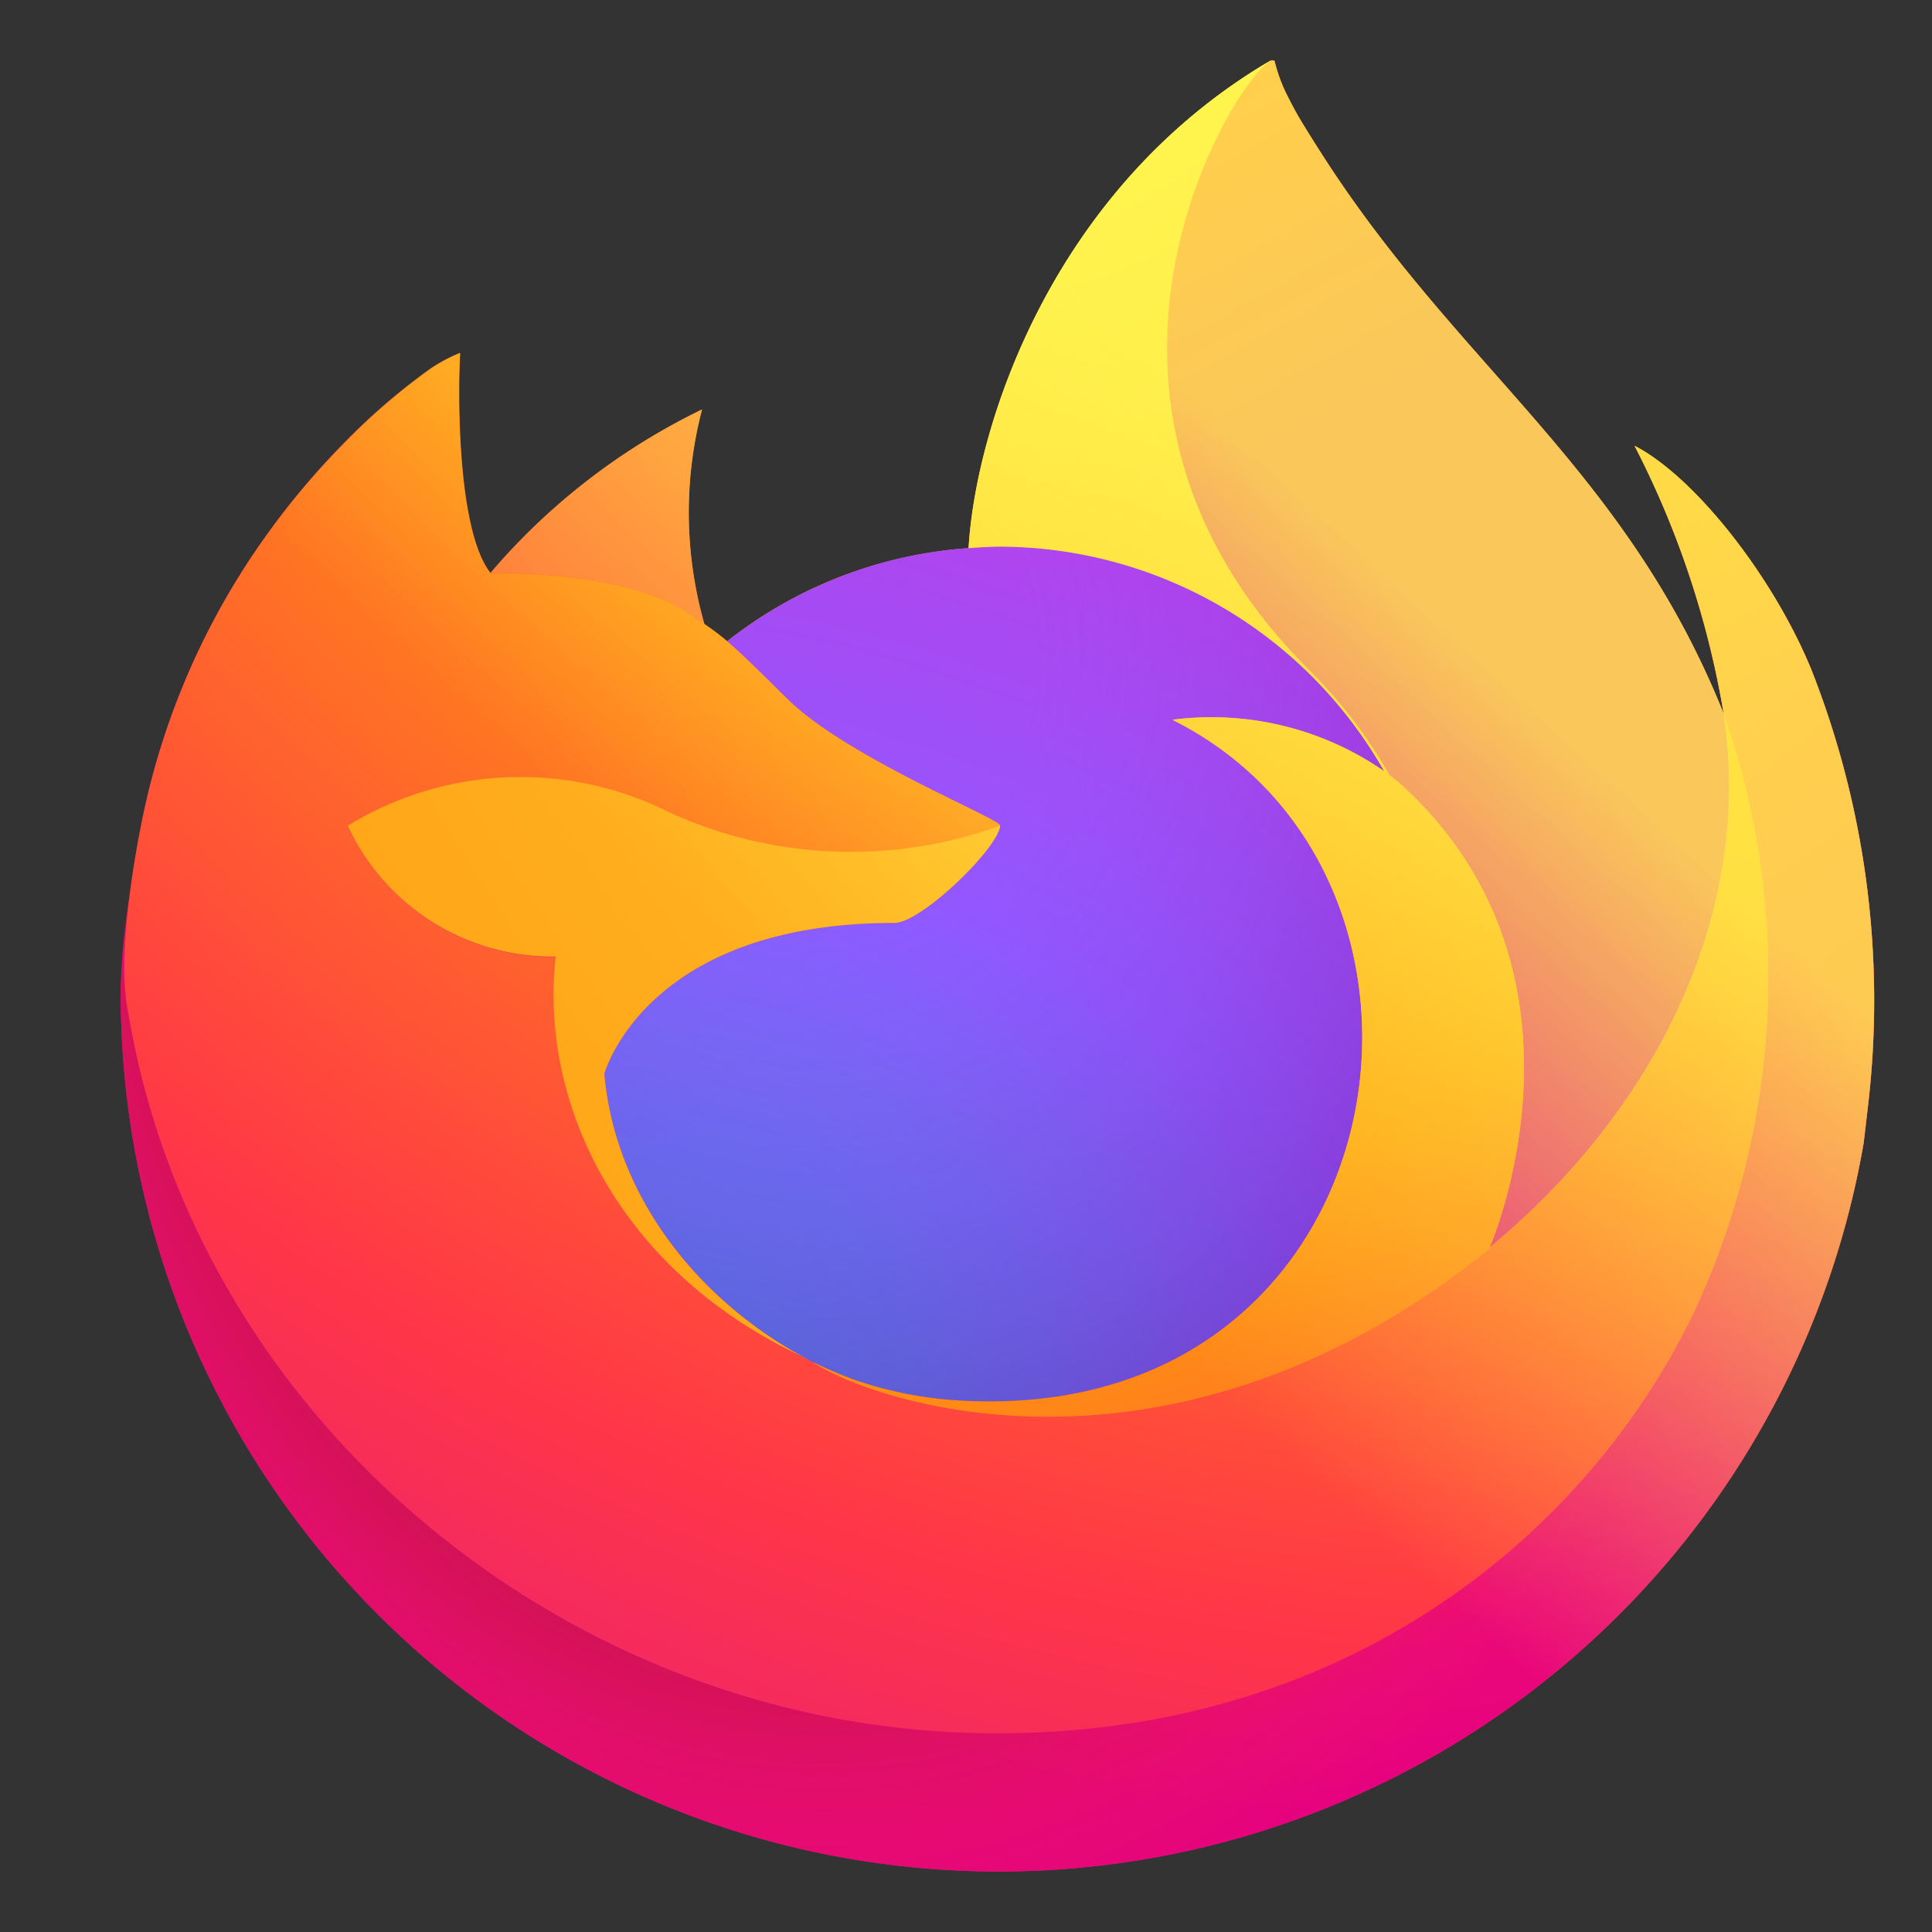
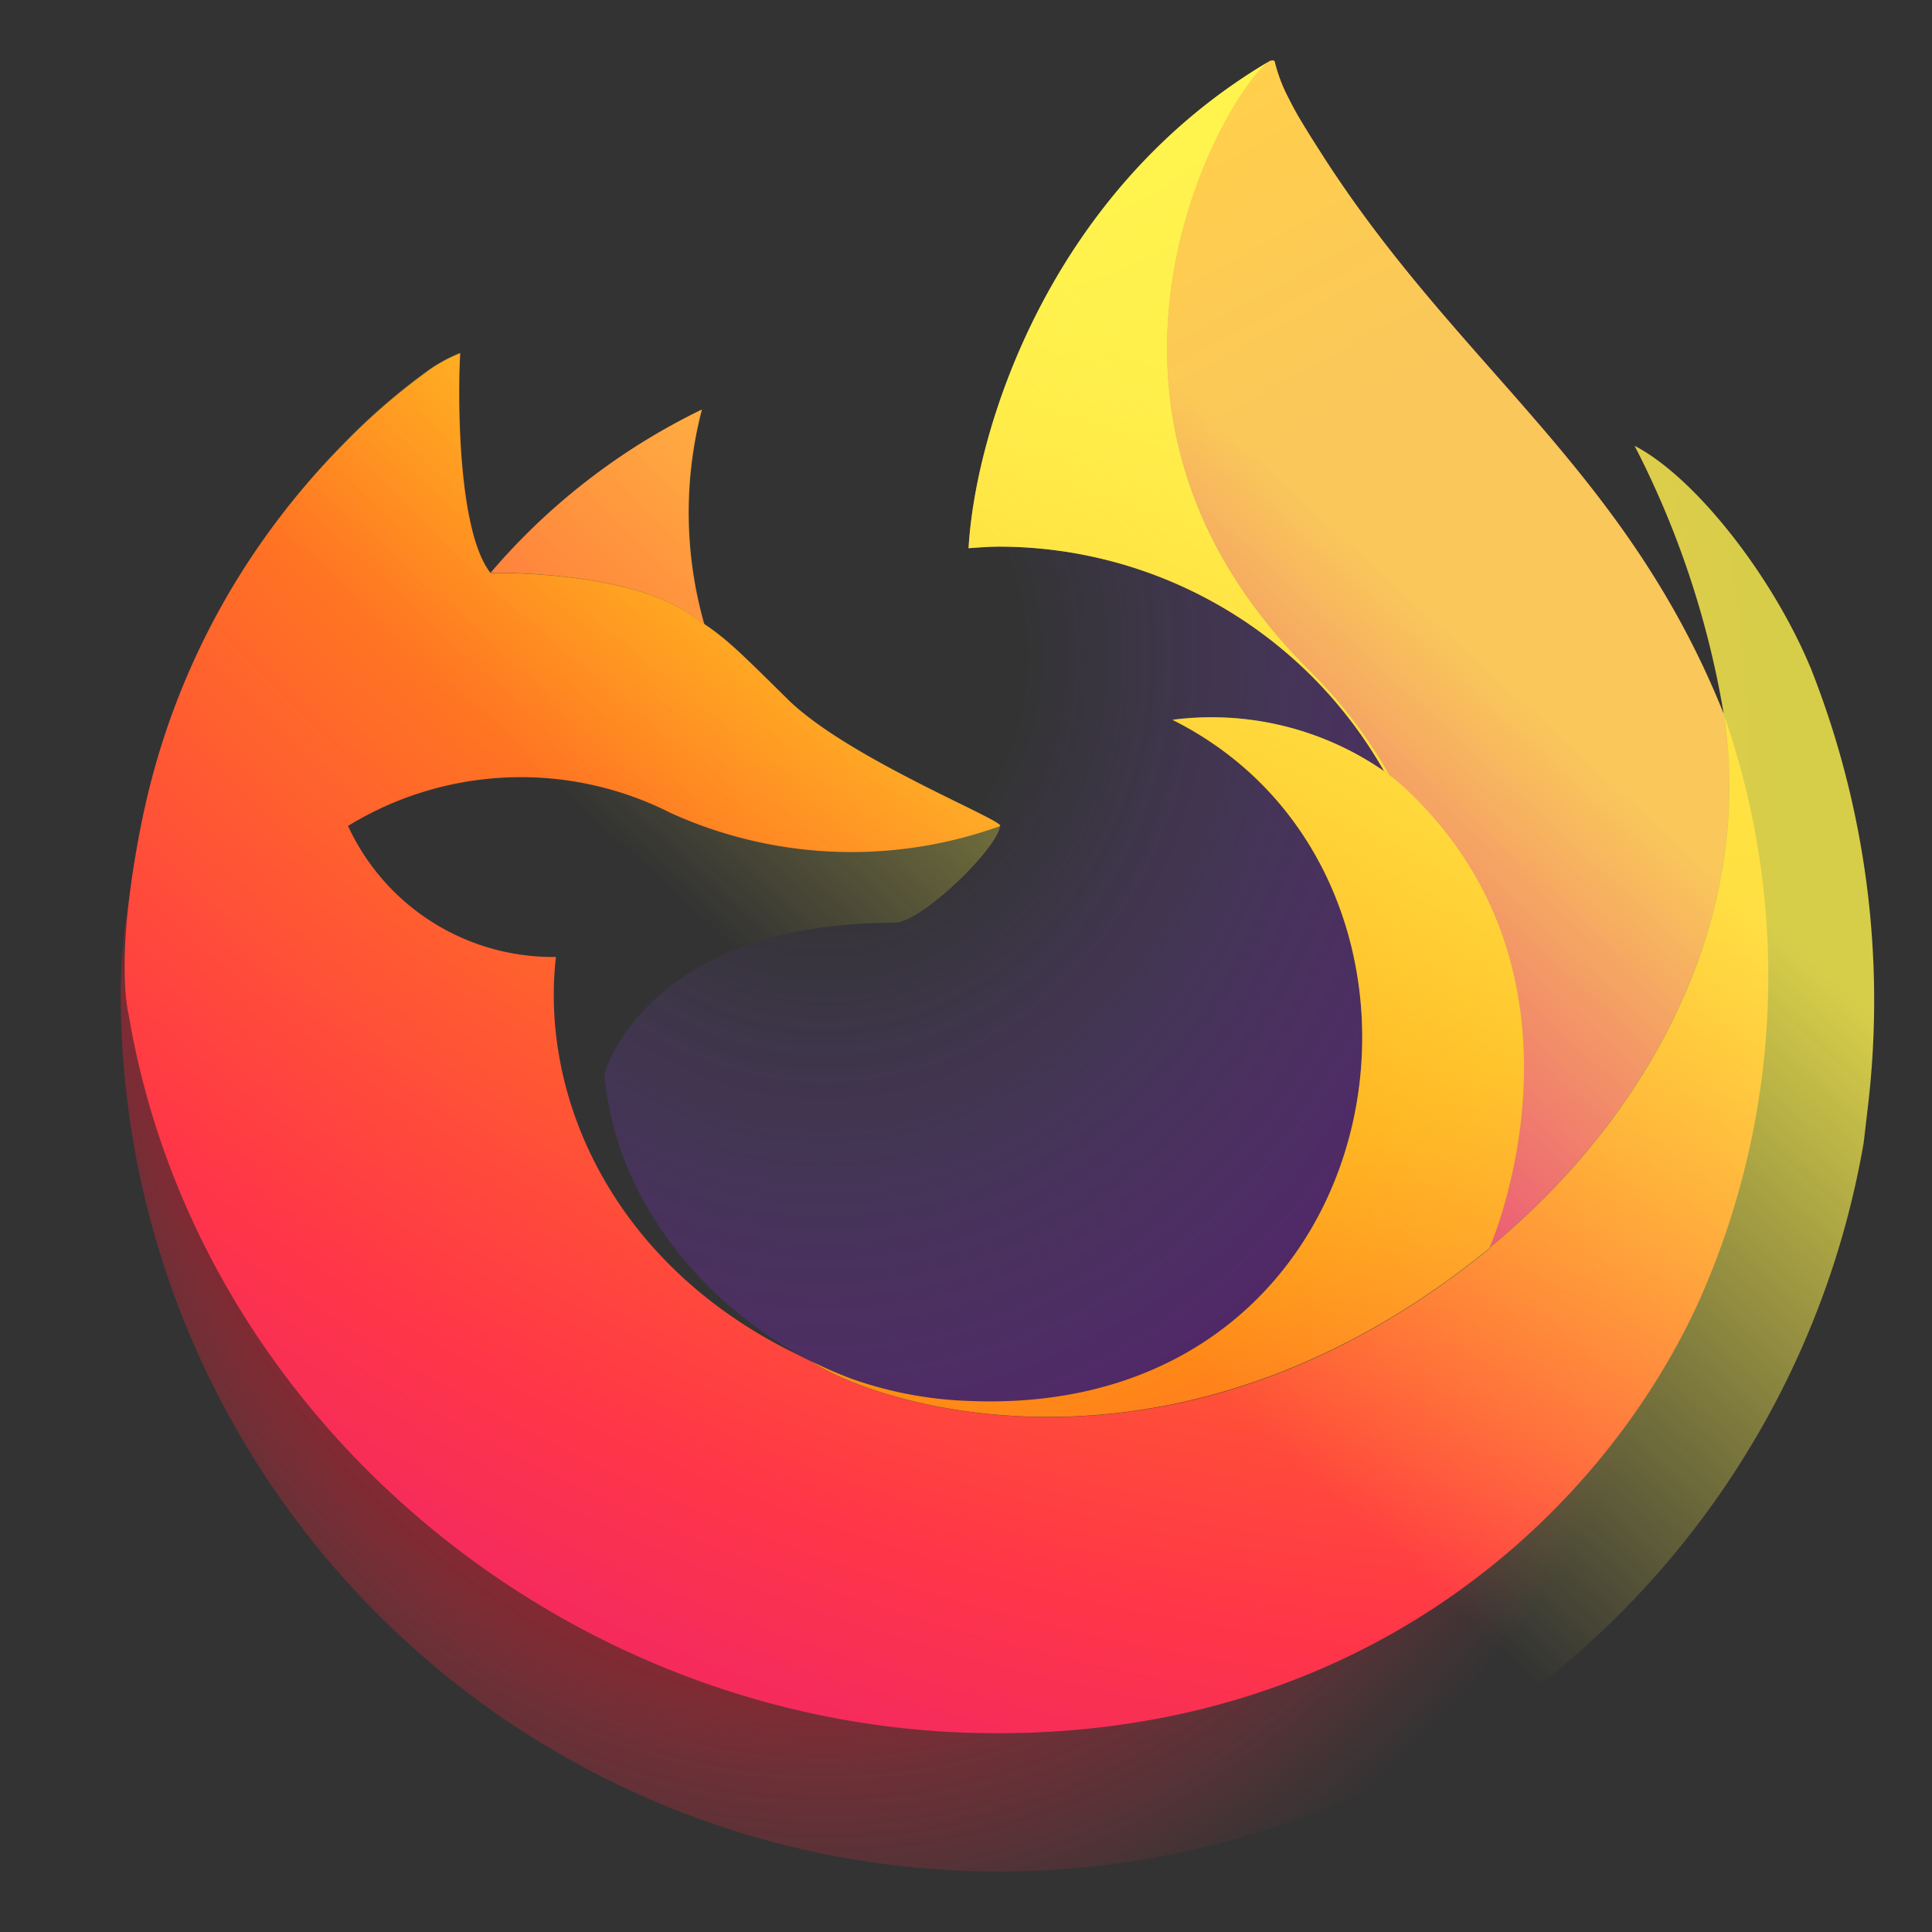
<svg xmlns="http://www.w3.org/2000/svg" width="16" height="16" fill="none" viewBox="0 0 16 16">
  <rect x="0" y="0" width="16" height="16" fill="#333333" stroke="none" />
-   <path fill="url(#a)" d="M14.995 5.532c-.315-.76-.956-1.58-1.458-1.84.358.693.606 1.438.736 2.207l.002.012c-.822-2.05-2.216-2.876-3.354-4.675a9.103 9.103 0 0 1-.172-.278 3.64 3.64 0 0 1-.08-.15 1.323 1.323 0 0 1-.113-.3.019.019 0 0 0-.012-.007.026.026 0 0 0-.013 0l-.004.002-.005.003.003-.005C8.699 1.57 8.079 3.55 8.022 4.54c-.73.05-1.426.318-2 .77a2.174 2.174 0 0 0-.188-.142 3.37 3.37 0 0 1-.02-1.776 5.384 5.384 0 0 0-1.75 1.352H4.06c-.288-.365-.268-1.57-.251-1.821a1.301 1.301 0 0 0-.243.129 5.295 5.295 0 0 0-.71.609 6.35 6.35 0 0 0-.68.815 6.139 6.139 0 0 0-.975 2.202l-.01.048c-.027.151-.05.303-.071.454l-.002.016A6.899 6.899 0 0 0 1 8.198v.038a7.27 7.27 0 0 0 14.434 1.23l.033-.282a7.474 7.474 0 0 0-.472-3.652Zm-8.378 5.69c.034.017.066.035.1.05l.006.003a3.993 3.993 0 0 1-.106-.053Zm7.658-5.31v-.006l.002.008-.002-.001Z" />
-   <path fill="url(#b)" d="M14.995 5.532c-.315-.76-.956-1.58-1.458-1.84.358.693.606 1.438.736 2.207v.007l.002.008a6.584 6.584 0 0 1-.226 4.906c-.834 1.788-2.85 3.62-6.007 3.53-3.411-.096-6.415-2.627-6.976-5.942-.102-.523 0-.787.051-1.213-.07.33-.11.666-.117 1.004v.037a7.27 7.27 0 0 0 14.434 1.23c.013-.094.022-.187.033-.282a7.476 7.476 0 0 0-.471-3.651Z" />
  <path fill="url(#c)" d="M14.995 5.532c-.315-.76-.956-1.58-1.458-1.84.358.693.606 1.438.736 2.207v.007l.002.008a6.584 6.584 0 0 1-.226 4.906c-.834 1.788-2.85 3.62-6.007 3.53-3.411-.096-6.415-2.627-6.976-5.942-.102-.523 0-.787.051-1.213-.07.33-.11.666-.117 1.004v.037a7.27 7.27 0 0 0 14.434 1.23c.013-.094.022-.187.033-.282a7.476 7.476 0 0 0-.471-3.651Z" />
  <path fill="url(#d)" d="M11.462 6.386c.016.01.03.022.046.033a3.952 3.952 0 0 0-.676-.88c-2.26-2.26-.592-4.9-.31-5.035L10.524.5C8.698 1.57 8.078 3.55 8.021 4.54c.085-.006.169-.013.256-.013a3.669 3.669 0 0 1 3.185 1.86Z" />
-   <path fill="url(#e)" d="M8.282 6.838c-.011.18-.65.805-.874.805-2.067 0-2.403 1.25-2.403 1.25.092 1.053.826 1.92 1.713 2.38a3.999 3.999 0 0 0 .336.146c.304.107.623.168.946.182 3.623.17 4.325-4.333 1.71-5.64a2.509 2.509 0 0 1 1.753.426 3.669 3.669 0 0 0-3.185-1.86c-.086 0-.17.007-.256.012-.729.05-1.426.32-2 .772.11.093.236.219.5.479.493.485 1.758.989 1.76 1.048Z" />
  <path fill="url(#f)" d="M8.282 6.838c-.011.18-.65.805-.874.805-2.067 0-2.403 1.25-2.403 1.25.092 1.053.826 1.92 1.713 2.38a3.999 3.999 0 0 0 .336.146c.304.107.623.168.946.182 3.623.17 4.325-4.333 1.71-5.64a2.509 2.509 0 0 1 1.753.426 3.669 3.669 0 0 0-3.185-1.86c-.086 0-.17.007-.256.012-.729.05-1.426.32-2 .772.11.093.236.219.5.479.493.485 1.758.989 1.76 1.048Z" />
  <path fill="url(#g)" d="m5.682 5.07.15.099a3.373 3.373 0 0 1-.02-1.777 5.384 5.384 0 0 0-1.75 1.352c.035 0 1.09-.02 1.62.325Z" />
  <path fill="url(#h)" d="M1.066 8.408c.562 3.315 3.566 5.846 6.977 5.943 3.157.089 5.173-1.744 6.007-3.531a6.584 6.584 0 0 0 .225-4.907V5.9l.002.013c.258 1.684-.599 3.315-1.938 4.418l-.004.01c-2.608 2.124-5.105 1.281-5.61.937a3.51 3.51 0 0 1-.106-.053c-1.52-.727-2.15-2.113-2.015-3.3A1.867 1.867 0 0 1 2.882 6.84a2.742 2.742 0 0 1 2.673-.107c.86.39 1.84.429 2.73.107-.003-.06-1.269-.563-1.762-1.049-.263-.26-.389-.384-.5-.478a2.17 2.17 0 0 0-.187-.143l-.15-.099c-.53-.345-1.585-.326-1.62-.325h-.003c-.288-.365-.268-1.57-.251-1.821a1.3 1.3 0 0 0-.243.129 5.295 5.295 0 0 0-.71.609c-.25.251-.479.523-.683.813v.001-.001a6.14 6.14 0 0 0-.975 2.203c-.004.014-.262 1.143-.135 1.73Z" />
  <path fill="url(#i)" d="M10.833 5.54c.265.26.492.557.675.88.038.029.074.059.109.09 1.648 1.52.784 3.667.72 3.82 1.339-1.103 2.195-2.734 1.937-4.418-.822-2.05-2.215-2.877-3.354-4.676a8.719 8.719 0 0 1-.171-.278 2.73 2.73 0 0 1-.08-.15 1.328 1.328 0 0 1-.113-.3.019.019 0 0 0-.012-.007.026.026 0 0 0-.014 0l-.004.002-.005.003c-.281.133-1.948 2.773.312 5.033Z" />
  <path fill="url(#j)" d="M11.617 6.51a1.504 1.504 0 0 0-.154-.123 2.51 2.51 0 0 0-1.753-.425c2.615 1.307 1.913 5.81-1.71 5.639a3.234 3.234 0 0 1-.946-.182 3.758 3.758 0 0 1-.336-.146l.005.003c.505.345 3.001 1.188 5.61-.938l.005-.01c.065-.151.928-2.3-.72-3.818Z" />
-   <path fill="url(#k)" d="M5.005 8.893s.336-1.25 2.403-1.25c.223 0 .863-.624.874-.805a3.62 3.62 0 0 1-2.73-.107 2.742 2.742 0 0 0-2.672.107 1.867 1.867 0 0 0 1.722 1.084c-.135 1.188.494 2.574 2.015 3.3.034.017.066.035.1.05-.887-.458-1.62-1.326-1.712-2.379Z" />
  <path fill="url(#l)" d="M14.995 5.532c-.315-.76-.956-1.58-1.458-1.84.358.693.606 1.438.736 2.207l.002.012c-.822-2.05-2.216-2.876-3.354-4.675a9.103 9.103 0 0 1-.172-.278 3.64 3.64 0 0 1-.08-.15 1.323 1.323 0 0 1-.113-.3.019.019 0 0 0-.012-.007.026.026 0 0 0-.013 0l-.004.002-.005.003.003-.005C8.699 1.57 8.079 3.55 8.022 4.54c.085-.006.169-.013.256-.013a3.669 3.669 0 0 1 3.185 1.86A2.51 2.51 0 0 0 9.71 5.96c2.615 1.307 1.913 5.81-1.71 5.64a3.232 3.232 0 0 1-.946-.183 3.691 3.691 0 0 1-.336-.146l.005.003a3.993 3.993 0 0 1-.106-.053c.034.017.066.035.1.05-.887-.459-1.62-1.326-1.712-2.379 0 0 .336-1.25 2.403-1.25.223 0 .863-.624.874-.805-.003-.06-1.268-.563-1.76-1.048-.264-.26-.39-.385-.5-.48a2.177 2.177 0 0 0-.188-.141 3.37 3.37 0 0 1-.02-1.777 5.384 5.384 0 0 0-1.75 1.352H4.06c-.288-.365-.268-1.57-.251-1.821a1.301 1.301 0 0 0-.243.129 5.295 5.295 0 0 0-.71.609 6.35 6.35 0 0 0-.68.815 6.139 6.139 0 0 0-.975 2.202l-.01.048c-.03.153-.059.306-.084.46 0-.007 0 .004 0 0A8.459 8.459 0 0 0 1 8.197v.038a7.27 7.27 0 0 0 14.434 1.23l.033-.282a7.474 7.474 0 0 0-.472-3.652Z" />
  <defs>
    <radialGradient id="b" cx="0" cy="0" r="1" gradientTransform="matrix(14.87 0 0 19.2 11.138 -1.404)" gradientUnits="userSpaceOnUse">
      <stop offset=".13" stop-color="#FFBD4F" />
      <stop offset=".28" stop-color="#FF980E" />
      <stop offset=".47" stop-color="#FF3750" />
      <stop offset=".78" stop-color="#EB0878" />
      <stop offset=".86" stop-color="#E50080" />
    </radialGradient>
    <radialGradient id="c" cx="0" cy="0" r="1" gradientTransform="matrix(15.242 0 0 19.2 6.807 6.5)" gradientUnits="userSpaceOnUse">
      <stop offset=".3" stop-color="#960E18" />
      <stop offset=".35" stop-color="#B11927" stop-opacity=".74" />
      <stop offset=".43" stop-color="#DB293D" stop-opacity=".34" />
      <stop offset=".5" stop-color="#F5334B" stop-opacity=".09" />
      <stop offset=".53" stop-color="#FF3750" stop-opacity="0" />
    </radialGradient>
    <radialGradient id="d" cx="0" cy="0" r="1" gradientTransform="matrix(20.328 0 0 21 7.97 -1.3)" gradientUnits="userSpaceOnUse">
      <stop offset=".13" stop-color="#FFF44F" />
      <stop offset=".53" stop-color="#FF980E" />
    </radialGradient>
    <radialGradient id="e" cx="0" cy="0" r="1" gradientTransform="matrix(14.521 0 0 15 4.305 17.017)" gradientUnits="userSpaceOnUse">
      <stop offset=".35" stop-color="#3A8EE6" />
      <stop offset=".67" stop-color="#9059FF" />
      <stop offset="1" stop-color="#C139E6" />
    </radialGradient>
    <radialGradient id="f" cx="0" cy="0" r="1" gradientTransform="matrix(7.711 0 0 8.85 6.84 5.45)" gradientUnits="userSpaceOnUse">
      <stop offset=".21" stop-color="#9059FF" stop-opacity="0" />
      <stop offset=".97" stop-color="#6E008B" stop-opacity=".6" />
    </radialGradient>
    <radialGradient id="g" cx="0" cy="0" r="1" gradientTransform="matrix(42.111 0 0 43.496 31.496 -14.498)" gradientUnits="userSpaceOnUse">
      <stop offset=".1" stop-color="#FFE226" />
      <stop offset=".79" stop-color="#FF7139" />
    </radialGradient>
    <radialGradient id="h" cx="0" cy="0" r="1" gradientTransform="matrix(26.138 0 0 27 13.198 -5.65)" gradientUnits="userSpaceOnUse">
      <stop offset=".11" stop-color="#FFF44F" />
      <stop offset=".46" stop-color="#FF980E" />
      <stop offset=".72" stop-color="#FF3647" />
      <stop offset=".9" stop-color="#E31587" />
    </radialGradient>
    <radialGradient id="i" cx="0" cy="0" r="1" gradientTransform="matrix(5.294 11.58 -88.959 40.67 -18.004 7.179)" gradientUnits="userSpaceOnUse">
      <stop stop-color="#FFF44F" />
      <stop offset=".3" stop-color="#FF980E" />
      <stop offset=".57" stop-color="#FF3647" />
      <stop offset=".74" stop-color="#E31587" />
    </radialGradient>
    <radialGradient id="j" cx="0" cy="0" r="1" gradientTransform="matrix(34.619 0 0 35.76 3.745 -5.875)" gradientUnits="userSpaceOnUse">
      <stop offset=".14" stop-color="#FFF44F" />
      <stop offset=".48" stop-color="#FF980E" />
      <stop offset=".66" stop-color="#FF3647" />
      <stop offset=".9" stop-color="#E31587" />
    </radialGradient>
    <radialGradient id="k" cx="0" cy="0" r="1" gradientTransform="matrix(45.467 0 0 46.966 24.133 -6.208)" gradientUnits="userSpaceOnUse">
      <stop offset=".09" stop-color="#FFF44F" />
      <stop offset=".63" stop-color="#FF980E" />
    </radialGradient>
    <linearGradient id="a" x1="13.67" x2="2" y1="2.825" y2="14.087" gradientUnits="userSpaceOnUse">
      <stop offset=".05" stop-color="#FFF44F" />
      <stop offset=".37" stop-color="#FF980E" />
      <stop offset=".53" stop-color="#FF3647" />
      <stop offset=".7" stop-color="#E31587" />
    </linearGradient>
    <linearGradient id="l" x1="12.617" x2="3.286" y1="2.6" y2="12.8" gradientUnits="userSpaceOnUse">
      <stop offset=".17" stop-color="#FFF44F" stop-opacity=".8" />
      <stop offset=".6" stop-color="#FFF44F" stop-opacity="0" />
    </linearGradient>
  </defs>
</svg>